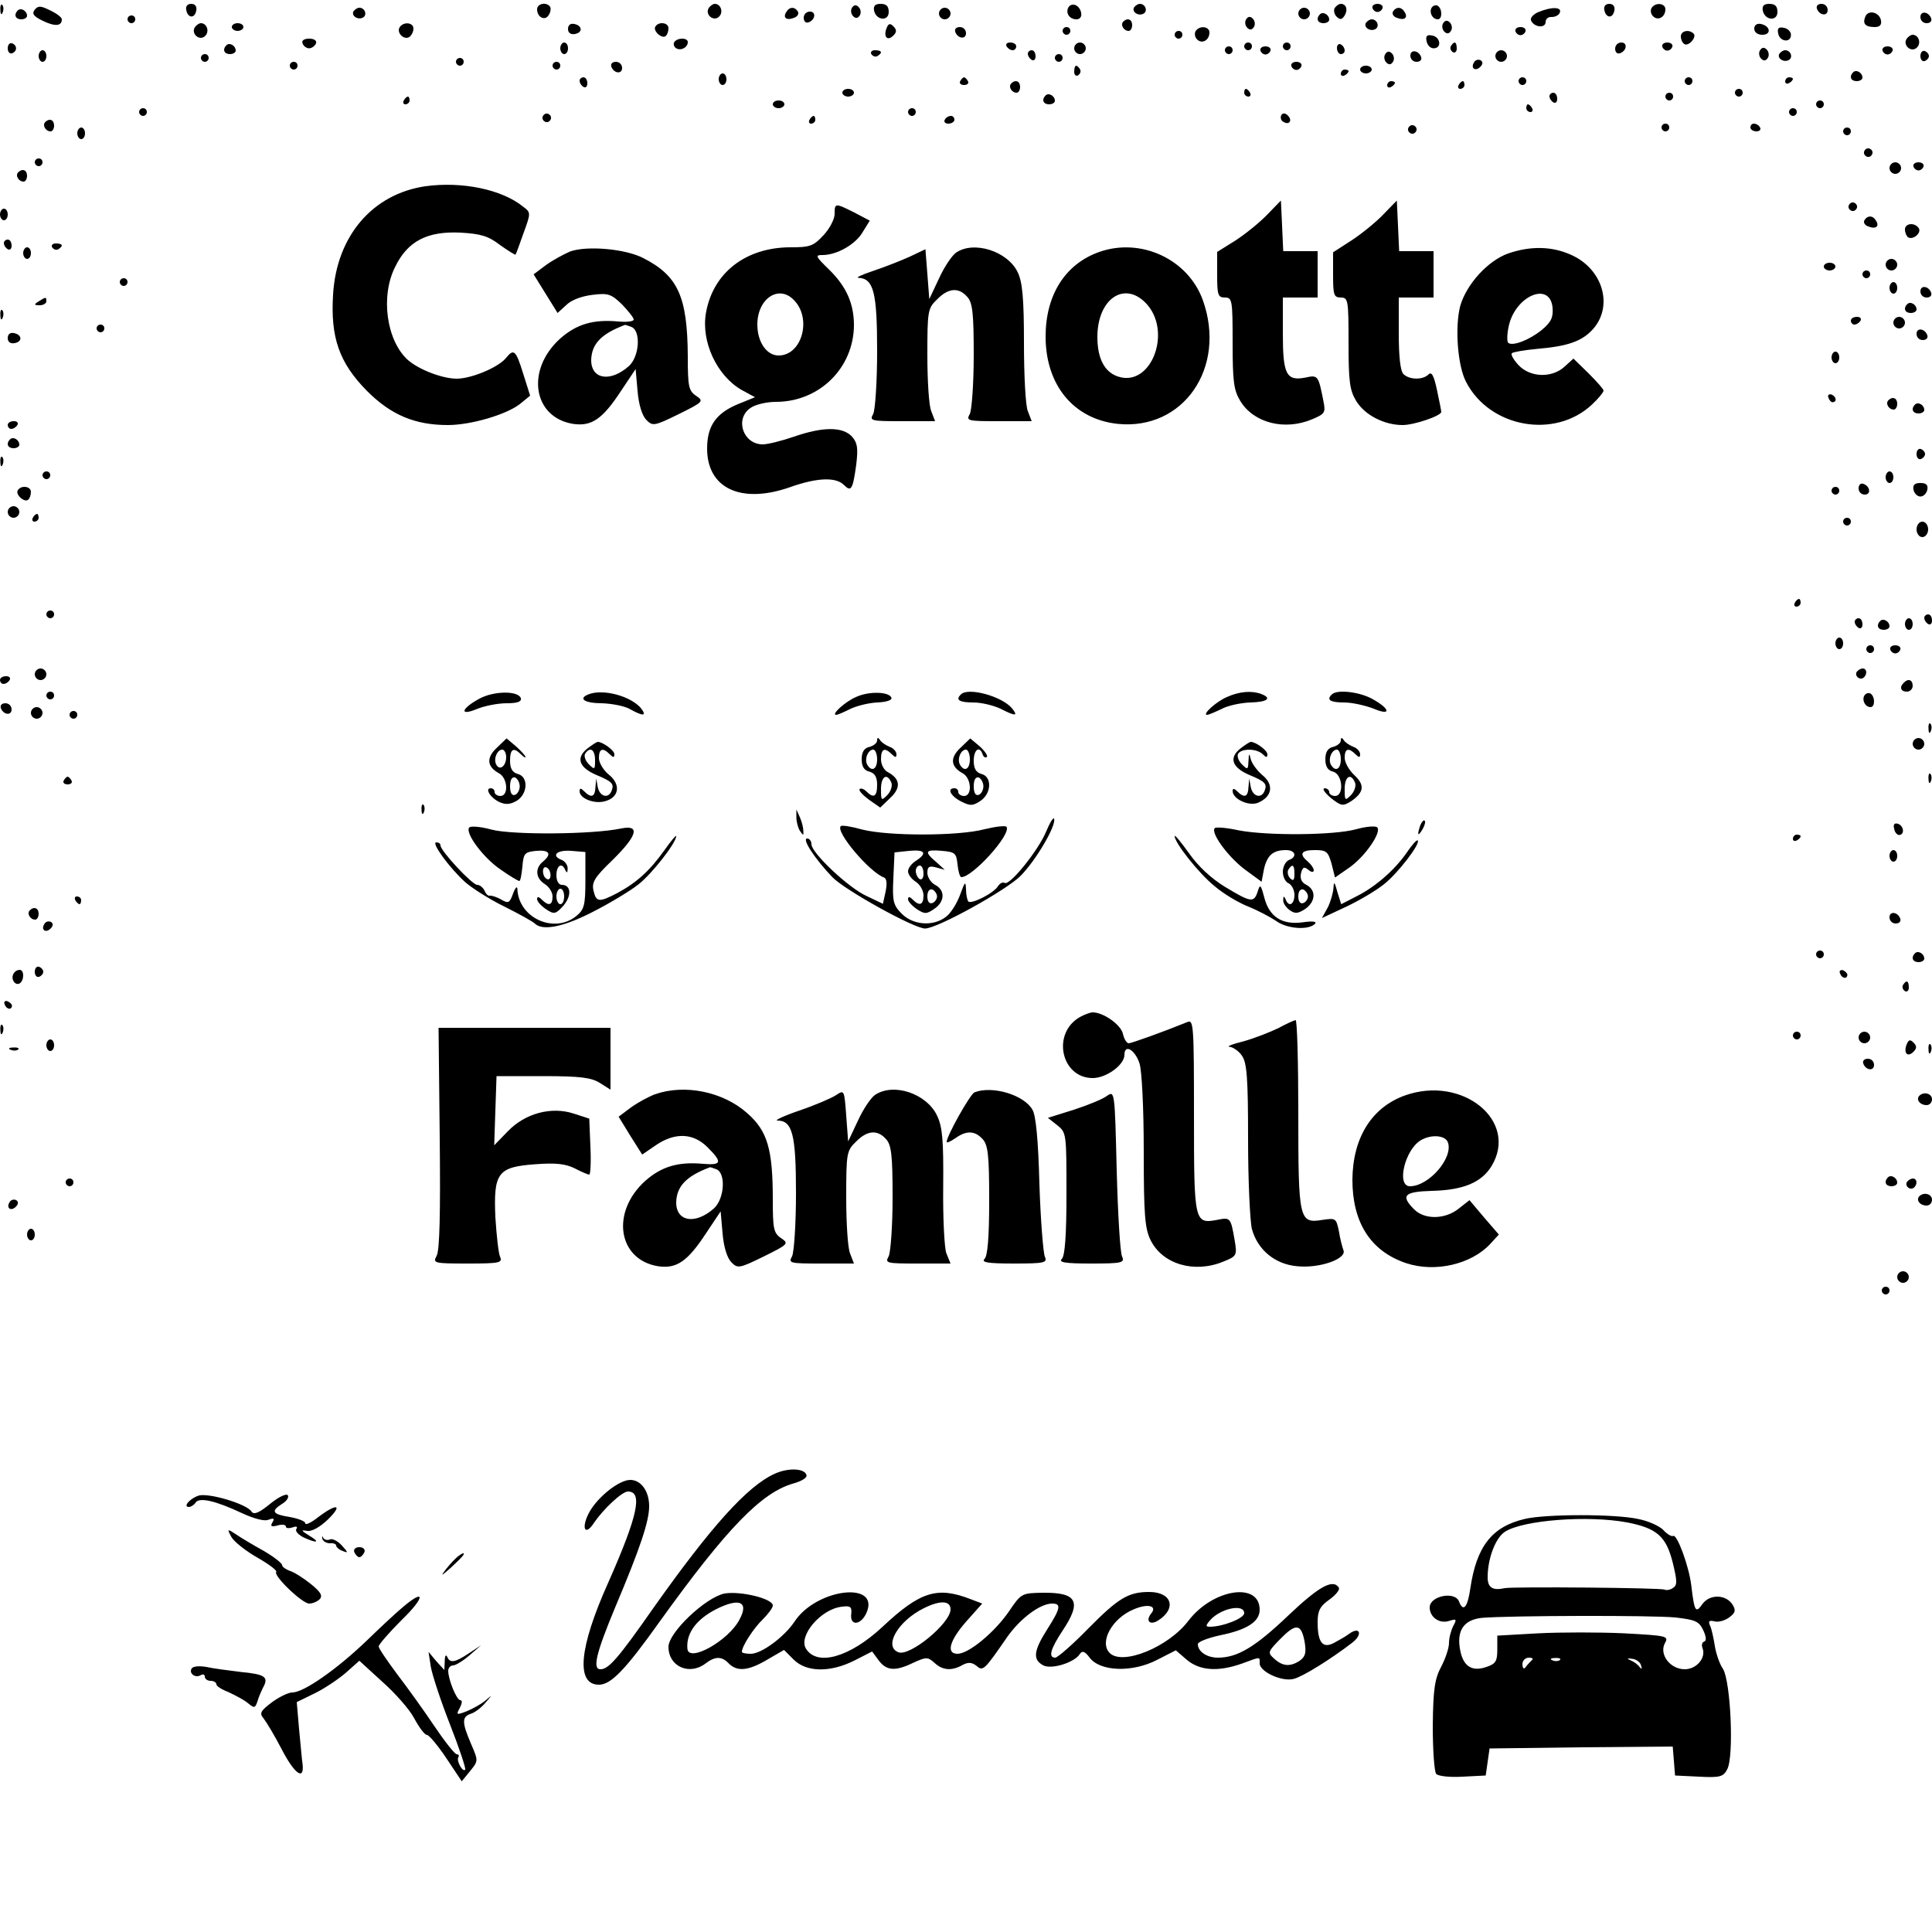
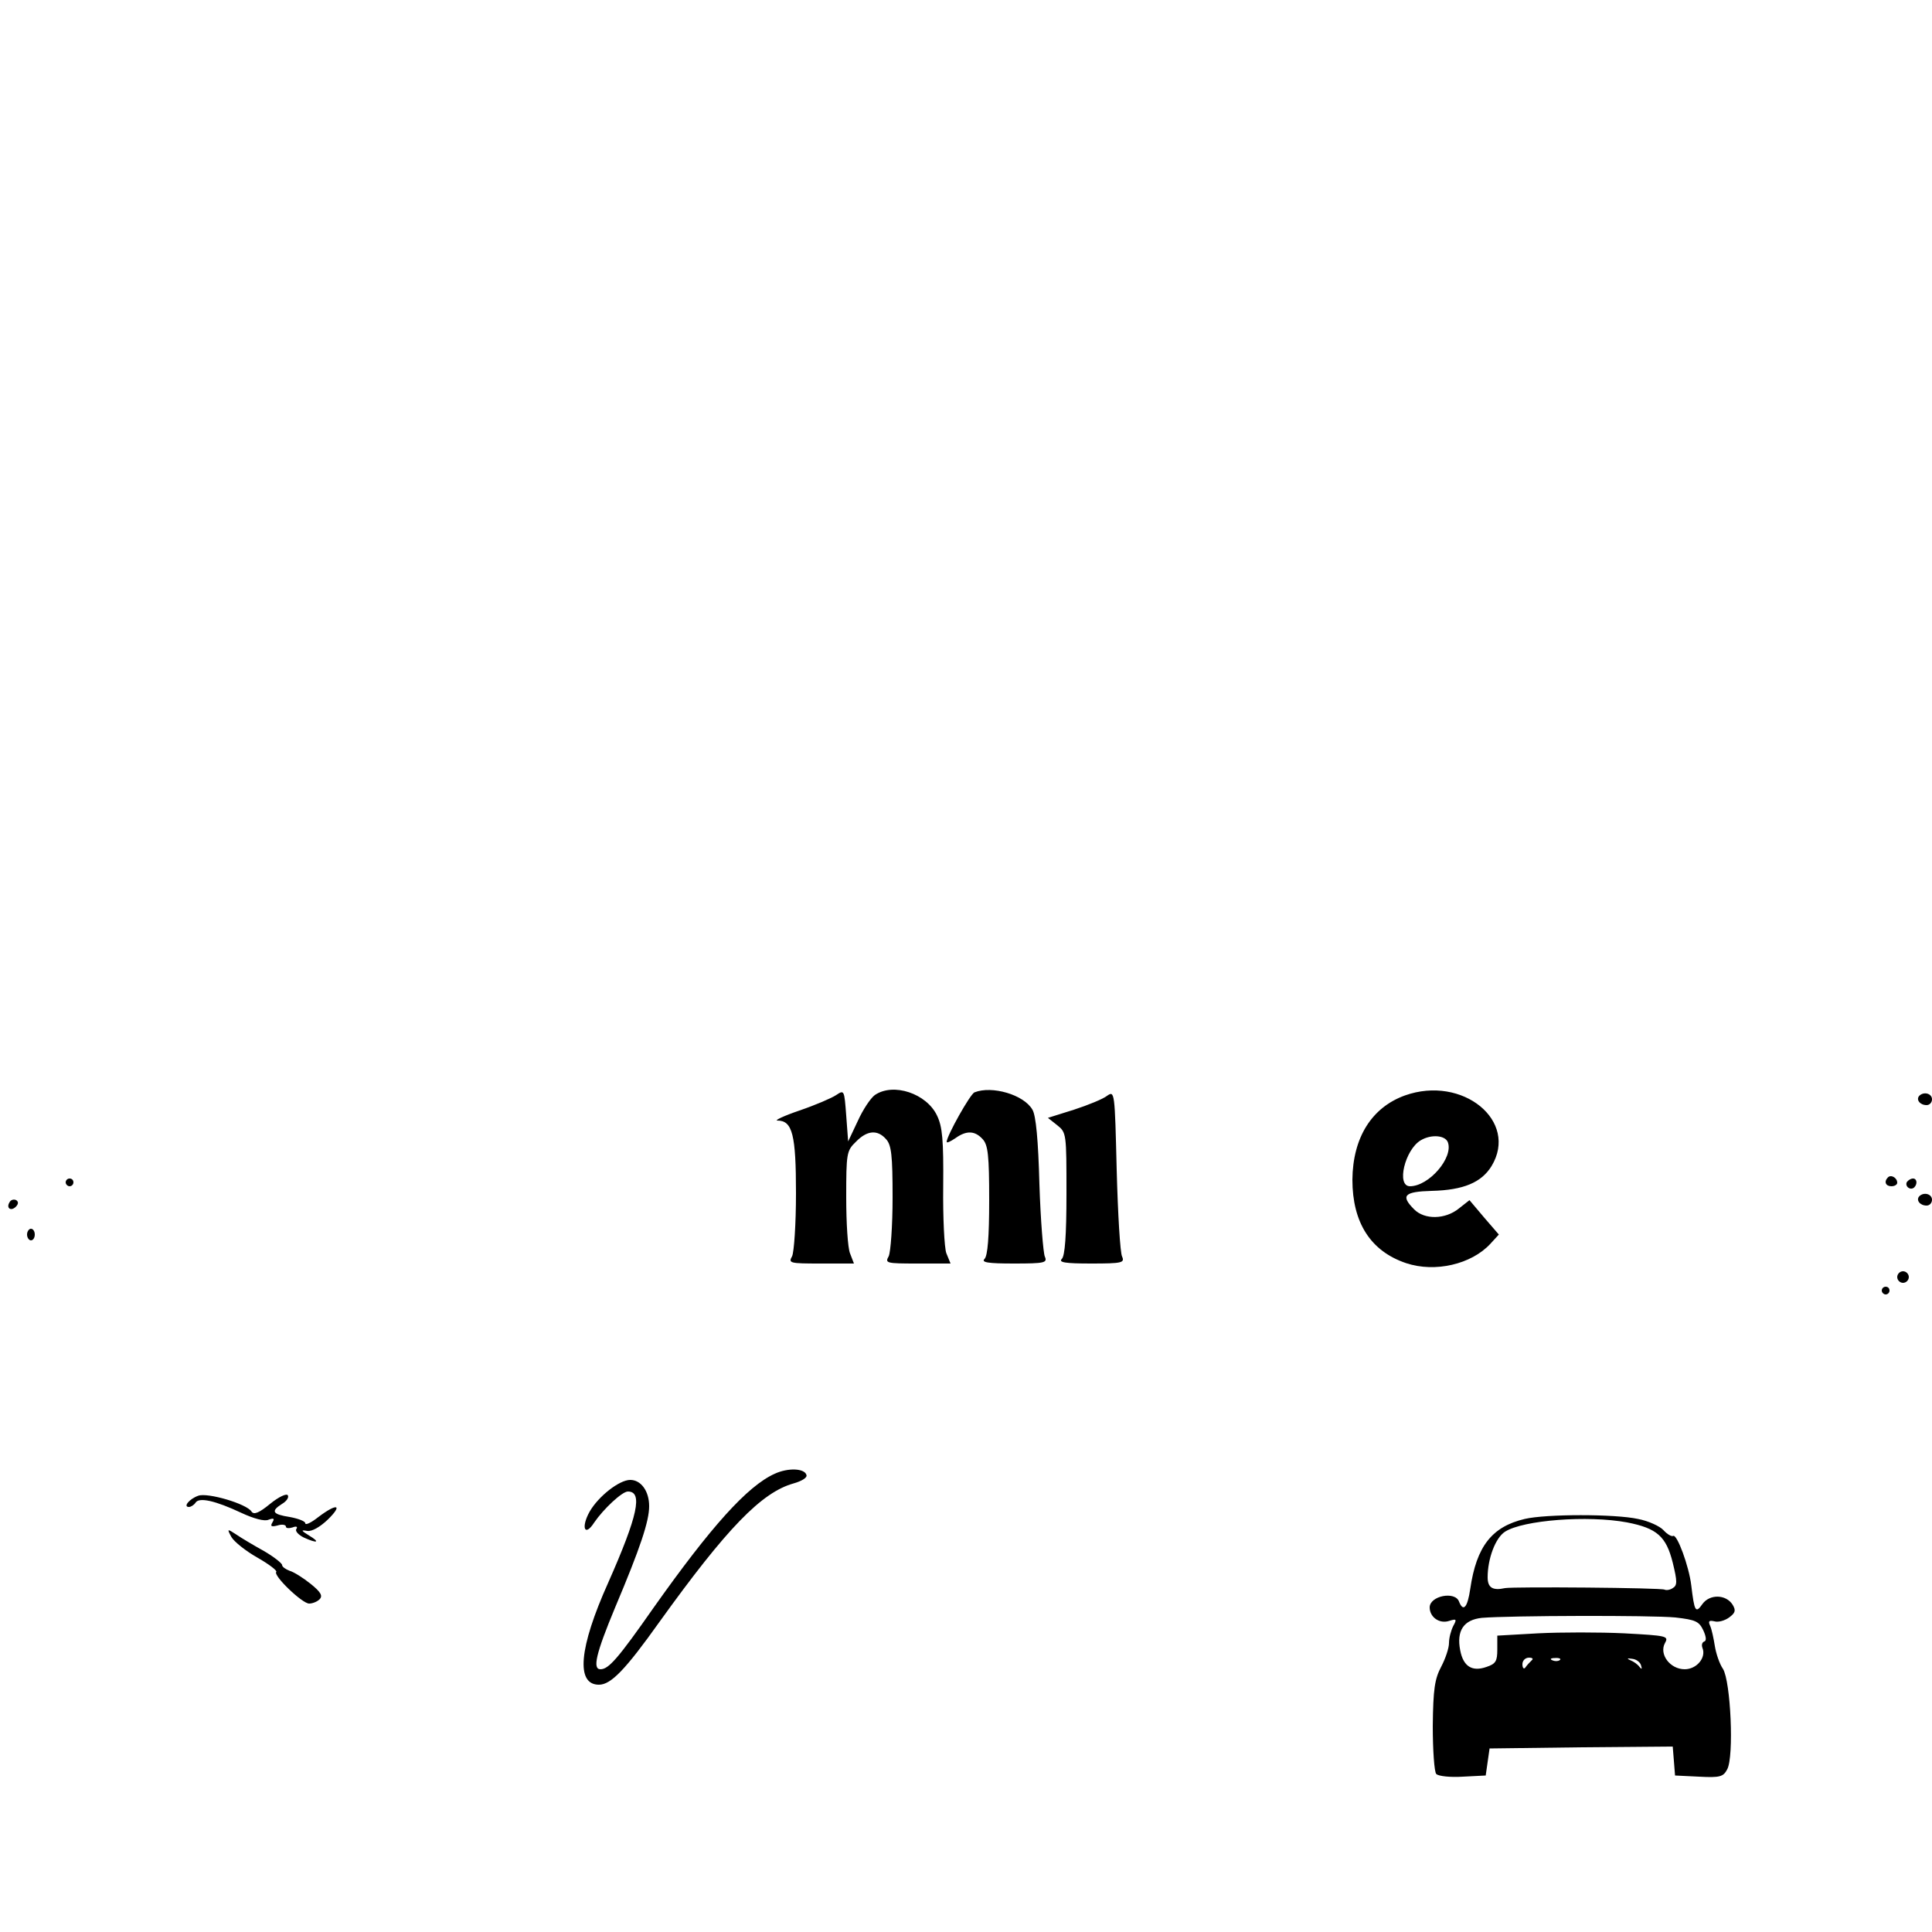
<svg xmlns="http://www.w3.org/2000/svg" width="666.667" height="666.667" version="1.0" viewBox="0 0 500 500">
-   <path d="M.1 2.6c0 1.1.3 1.4.6.6.3-.7.2-1.6-.1-1.9C.3.9 0 1.5.1 2.6M9 2.5c-.8 1-.4 1.7 2.1 2.9C14.2 6.9 16 6.8 16 5c0-.5-1.3-1.5-3-2.3-2.4-1.2-3.1-1.3-4-.2m39.2.1c.4 2.1 2.2 2.3 2.6.1.2-1-.3-1.7-1.3-1.7s-1.5.6-1.3 1.6m90.8-.2c0 2.1 2.1 3.1 3 1.5.5-.7.6-1.7.4-2.1-.9-1.4-3.4-.9-3.4.6m44.4-.3c-1 1.7 1.3 3.6 2.7 2.2 1.2-1.2.4-3.3-1.1-3.3-.5 0-1.2.5-1.6 1.1m37.1-.1c-.4.6-.3 1.6.3 2.2s1.2.6 1.7-.2c.4-.6.3-1.6-.3-2.2s-1.2-.6-1.7.2m5.7.7c.5 2.6 3.8 2.9 3.8.4 0-1.5-.6-2.1-2.1-2.1-1.4 0-1.9.5-1.7 1.7m50.3-.8c-.8 1.5.3 3.1 2.1 3.1.9 0 1.4-.7 1.2-1.7-.4-2-2.4-2.8-3.3-1.4m17 0c-.7 1.2 1.2 2.4 2.5 1.6 1.1-.7.4-2.5-1-2.5-.5 0-1.1.4-1.5.9m51.9.2c-.3.6-.1 1.6.5 2.2.9.9 1.4.8 2.1-.3.9-1.5.4-3-1-3-.5 0-1.2.5-1.6 1.1m9.8 0c.2.6.8 1 1.3 1s1.1-.4 1.3-1-.4-1.1-1.3-1.1-1.5.5-1.3 1.1m15.3-.1c-.7 1.2.2 3 1.6 3 1.2 0 1.2-2.7 0-3.5-.5-.3-1.2-.1-1.6.5m44.7.6c.4 2.1 2.2 2.3 2.6.1.2-1-.3-1.7-1.3-1.7s-1.5.6-1.3 1.6m12.2-.5c-.3.6-.2 1.5.4 2.1 1.3 1.3 3.2.2 3.2-1.8 0-1.6-2.6-1.9-3.6-.3m28.8.6c.5 2.6 3.8 2.9 3.8.4 0-1.5-.6-2.1-2.1-2.1-1.4 0-1.9.5-1.7 1.7m14-.5c.6 1.8 2.8 2.1 2.8.4 0-.9-.7-1.6-1.6-1.6s-1.4.5-1.2 1.2M4.6 2.7C3.5 3.8 4 5 5.5 5 6.3 5 7 4.6 7 4.1c0-1.3-1.6-2.2-2.4-1.4m86.9.2c-.7 1.2 1.2 2.4 2.5 1.6 1.1-.7.4-2.5-1-2.5-.5 0-1.1.4-1.5.9m112 .2c-1 1.5.1 2.3 2 1.5.9-.3 1.3-1 1-1.6-.8-1.3-2.2-1.3-3 .1m39.5.4c0 .8.7 1.5 1.5 1.5s1.5-.7 1.5-1.5-.7-1.5-1.5-1.5-1.5.7-1.5 1.5m93 0c0 .8.7 1.5 1.5 1.5s1.5-.7 1.5-1.5-.7-1.5-1.5-1.5-1.5.7-1.5 1.5m24.5-.5c-.3.6.1 1.3 1 1.6 1.9.8 3 0 2-1.5-.8-1.4-2.2-1.4-3-.1m37.7.1c-1.3.5-2.2 1.5-2 2.1.7 1.9 3.8 2.2 3.8.5 0-.8.7-1.4 1.6-1.3.9 0 1.9-.5 2.1-1.2.5-1.4-2.1-1.5-5.5-.1M208 4.6c0 .9.5 1.4 1.2 1.2 1.8-.6 2.1-2.8.4-2.8-.9 0-1.6.7-1.6 1.6m133.6-.9c-1.1 1.1-.6 2.3.9 2.3.8 0 1.5-.4 1.5-.9 0-1.3-1.6-2.2-2.4-1.4m141.1.7c-.7 1.8.1 2.6 2.5 2.6 1.3 0 1.8-.6 1.6-1.7-.4-2.2-3.4-2.9-4.1-.9m14.3 0c0 .9.7 1.6 1.6 1.6s1.4-.5 1.2-1.2c-.6-1.8-2.8-2.1-2.8-.4M33 5c0 .5.5 1 1 1 .6 0 1-.5 1-1 0-.6-.4-1-1-1-.5 0-1 .4-1 1m289.5 0c-.4.6-.3 1.6.3 2.2s1.2.6 1.7-.2c.4-.6.3-1.6-.3-2.2s-1.2-.6-1.7.2m-31.8.6c-.8.8.1 2.4 1.4 2.4.5 0 .9-.7.9-1.5 0-1.5-1.2-2-2.3-.9m62.8.3c-.7 1.2 1.2 2.4 2.5 1.6 1.1-.7.4-2.5-1-2.5-.5 0-1.1.4-1.5.9m20 .1c-.4.6-.3 1.6.3 2.2s1.2.6 1.7-.2c.4-.6.3-1.6-.3-2.2s-1.2-.6-1.7.2M50.4 7.1c-1 1.7 1.3 3.6 2.7 2.2C54.3 8.1 53.5 6 52 6c-.5 0-1.2.5-1.6 1.1M60 7c0 .5.7 1 1.5 1S63 7.5 63 7c0-.6-.7-1-1.5-1S60 6.4 60 7m43.4.1c-.8 1.4 1.1 3.3 2.5 2.5.6-.4 1.1-1.4 1.1-2.2 0-1.6-2.6-1.9-3.6-.3m43.6.4c0 1 .7 1.5 1.8 1.3 2.1-.4 1.9-2.2-.2-2.6-1-.2-1.6.3-1.6 1.3m22.6-.6c-.7 1.1 1.8 3.3 2.7 2.4.4-.3.7-1.2.7-2 0-1.5-2.6-1.8-3.4-.4m59.8.5c-.8 2.2.3 3.3 1.8 1.8.9-.9.9-1.5 0-2.4s-1.3-.7-1.8.6m224.6 0c0 1 .9 1.6 2.1 1.6 2.4 0 2.1-2.3-.4-2.8-1-.2-1.7.3-1.7 1.2m-206.8.8c.6 1.8 2.8 2.1 2.8.4 0-.9-.7-1.6-1.6-1.6s-1.4.5-1.2 1.2M275 8c0 .5.5 1 1 1 .6 0 1-.5 1-1 0-.6-.4-1-1-1-.5 0-1 .4-1 1m34.4.1c-.3.6-.2 1.5.4 2.1 1.3 1.3 3.2.2 3.2-1.8 0-1.6-2.6-1.9-3.6-.3m82.8 0c.2.6.8 1 1.3 1s1.1-.4 1.3-1-.4-1.1-1.3-1.1-1.5.5-1.3 1.1m68 .6c.4 2.1 3.3 2.5 3.3.3 0-.8-.8-1.6-1.8-1.8-1.4-.3-1.8.1-1.5 1.5M304 9c0 .5.5 1 1 1 .6 0 1-.5 1-1 0-.6-.4-1-1-1-.5 0-1 .4-1 1m131 .4c0 .8.4 1.7.9 2 1.1.7 3.3-1.8 2.4-2.7-1.2-1.2-3.3-.7-3.3.7m-65.8 1.3c.2 1 1 1.8 1.8 1.8 2.2 0 1.8-2.9-.3-3.3-1.4-.3-1.8.1-1.5 1.5m124.2-.6c-1 1.7 1.3 3.6 2.7 2.2 1.2-1.2.4-3.3-1.1-3.3-.5 0-1.2.5-1.6 1.1M78.3 11.2c.2.7 1 1.3 1.7 1.3s1.5-.6 1.8-1.3c.2-.7-.5-1.2-1.8-1.2s-2 .5-1.7 1.2m96.2-.3c-.3.5-.1 1.2.5 1.6 1.2.7 3-.2 3-1.6 0-1.2-2.7-1.2-3.5 0M2 12.5c0 .9.5 1.5 1.1 1.3 1.4-.5 1.4-2.1 0-2.6-.6-.2-1.1.4-1.1 1.3m56.6-.8c-1.1 1.1-.6 2.3.9 2.3.8 0 1.5-.4 1.5-.9 0-1.3-1.6-2.2-2.4-1.4m86.4.8c0 .8.5 1.5 1 1.5.6 0 1-.7 1-1.5s-.4-1.5-1-1.5c-.5 0-1 .7-1 1.5m115.5-.5c.3.5 1 1 1.6 1 .5 0 .9-.5.9-1 0-.6-.7-1-1.6-1-.8 0-1.2.4-.9 1m17.5.5c0 .8.7 1.5 1.5 1.5s1.5-.7 1.5-1.5-.7-1.5-1.5-1.5-1.5.7-1.5 1.5m44-.5c0 .5.5 1 1 1 .6 0 1-.5 1-1 0-.6-.4-1-1-1-.5 0-1 .4-1 1m10 0c0 .5.5 1 1 1 .6 0 1-.5 1-1 0-.6-.4-1-1-1-.5 0-1 .4-1 1m14 .4c0 .9.5 1.6 1 1.6.6 0 1-.4 1-.9 0-.6-.4-1.3-1-1.6-.5-.3-1 .1-1 .9m29.5-.5c-.3.5-.1 1.2.5 1.6.5.3 1-.1 1-.9 0-1.8-.6-2.1-1.5-.7m42.5.7c0 .9.5 1.4 1.2 1.2 1.8-.6 2.1-2.8.4-2.8-.9 0-1.6.7-1.6 1.6m12.2-.5c.2.6.8 1 1.3 1s1.1-.4 1.3-1-.4-1.1-1.3-1.1-1.5.5-1.3 1.1M317 13c0 .5.5 1 1 1 .6 0 1-.5 1-1 0-.6-.4-1-1-1-.5 0-1 .4-1 1m9.2.1c.2.6.8 1 1.3 1s1.1-.4 1.3-1-.4-1.1-1.3-1.1-1.5.5-1.3 1.1m129.3-.1c-.4.6-.3 1.6.3 2.2s1.2.6 1.7-.2c.4-.6.3-1.6-.3-2.2s-1.2-.6-1.7.2m31.7.1c.2.6.8 1 1.3 1s1.1-.4 1.3-1-.4-1.1-1.3-1.1-1.5.5-1.3 1.1M10 14.5c0 .8.5 1.5 1 1.5.6 0 1-.7 1-1.5s-.4-1.5-1-1.5c-.5 0-1 .7-1 1.5m215.5-.5c.4.6 1.1.8 1.6.5 1.4-.9 1.1-1.5-.7-1.5-.8 0-1.2.5-.9 1m40.5-.1c0 .6.5 1.3 1 1.6.6.3 1-.1 1-.9 0-.9-.4-1.6-1-1.6-.5 0-1 .4-1 .9m92.5.1c-.4.6-.3 1.6.3 2.2s1.2.6 1.7-.2c.4-.6.3-1.6-.3-2.2s-1.2-.6-1.7.2m6.5.4c0 .9.7 1.6 1.6 1.6s1.4-.5 1.2-1.2c-.6-1.8-2.8-2.1-2.8-.4m22 .1c0 .8.7 1.5 1.5 1.5s1.5-.7 1.5-1.5-.7-1.5-1.5-1.5-1.5.7-1.5 1.5m73.5-.6c-.7 1.2 1.2 2.4 2.5 1.6 1.1-.7.4-2.5-1-2.5-.5 0-1.1.4-1.5.9m36.5.6c0 .9.5 1.5 1.1 1.3s1.1-.8 1.1-1.3-.5-1.1-1.1-1.3-1.1.4-1.1 1.3M52 15c0 .5.5 1 1 1 .6 0 1-.5 1-1 0-.6-.4-1-1-1-.5 0-1 .4-1 1m221 0c0 .5.5 1 1 1 .6 0 1-.5 1-1 0-.6-.4-1-1-1-.5 0-1 .4-1 1m-155 1c0 .5.5 1 1 1 .6 0 1-.5 1-1 0-.6-.4-1-1-1-.5 0-1 .4-1 1m263.5.1c-1 1.5.3 2.5 1.6 1.2.7-.7.7-1.3.1-1.7-.6-.3-1.4-.1-1.7.5M75 17c0 .5.5 1 1 1 .6 0 1-.5 1-1 0-.6-.4-1-1-1-.5 0-1 .4-1 1m68 0c0 .5.5 1 1 1 .6 0 1-.5 1-1 0-.6-.4-1-1-1-.5 0-1 .4-1 1m15.2.2c.6 1.8 2.8 2.1 2.8.4 0-.9-.7-1.6-1.6-1.6s-1.4.5-1.2 1.2m176-.1c.2.6.8 1 1.3 1s1.1-.4 1.3-1-.4-1.1-1.3-1.1-1.5.5-1.3 1.1M278 18.6c0 .8.5 1.2 1 .9.6-.4.8-1.1.5-1.6-.9-1.4-1.5-1.1-1.5.7m74-.6c0 .5.7 1 1.5 1s1.5-.5 1.5-1c0-.6-.7-1-1.5-1s-1.5.4-1.5 1m-5 1.1c0 .5.5.7 1 .4.6-.3 1-.8 1-1.1 0-.2-.4-.4-1-.4-.5 0-1 .5-1 1.1m132.6-.4c-1.1 1.1-.6 2.3.9 2.3.8 0 1.5-.4 1.5-.9 0-1.3-1.6-2.2-2.4-1.4M186 20.5c0 .8.5 1.5 1 1.5.6 0 1-.7 1-1.5s-.4-1.5-1-1.5c-.5 0-1 .7-1 1.5m-36 .4c0 .6.5 1.3 1 1.6.6.3 1-.1 1-.9 0-.9-.4-1.6-1-1.6-.5 0-1 .4-1 .9m98.5.1c-.3.5.1 1 1 1s1.3-.5 1-1c-.3-.6-.8-1-1-1s-.7.4-1 1M393 21c0 .5.5 1 1 1 .6 0 1-.5 1-1 0-.6-.4-1-1-1-.5 0-1 .4-1 1m43 0c0 .5.5 1 1 1 .6 0 1-.5 1-1 0-.6-.4-1-1-1-.5 0-1 .4-1 1m26 .1c0 .5.5.7 1 .4.6-.3 1-.8 1-1.1 0-.2-.4-.4-1-.4-.5 0-1 .5-1 1.1m-200.3.5c-.8.8.1 2.4 1.4 2.4.5 0 .9-.7.9-1.5 0-1.5-1.2-2-2.3-.9m97.3.5c0 .5.5.7 1 .4.6-.3 1-.8 1-1.1 0-.2-.4-.4-1-.4-.5 0-1 .5-1 1.1m18.5-.1c-.3.5-.1 1 .4 1 .6 0 1.1-.5 1.1-1 0-.6-.2-1-.4-1-.3 0-.8.4-1.1 1M218 24c0 .5.7 1 1.5 1s1.5-.5 1.5-1c0-.6-.7-1-1.5-1s-1.5.4-1.5 1m104 0c0 .5.5 1 1.1 1 .5 0 .7-.5.4-1-.3-.6-.8-1-1.1-1-.2 0-.4.4-.4 1m127 0c0 .5.5 1 1 1 .6 0 1-.5 1-1 0-.6-.4-1-1-1-.5 0-1 .4-1 1m-178.4.7c-1.1 1.1-.6 2.3.9 2.3.8 0 1.5-.4 1.5-.9 0-1.3-1.6-2.2-2.4-1.4m130.4.2c0 .6.5 1.3 1 1.6.6.3 1-.1 1-.9 0-.9-.4-1.6-1-1.6-.5 0-1 .4-1 .9m30 .1c0 .5.5 1 1 1 .6 0 1-.5 1-1 0-.6-.4-1-1-1-.5 0-1 .4-1 1m-326.5 1c-.3.5-.1 1 .4 1 .6 0 1.1-.5 1.1-1 0-.6-.2-1-.4-1-.3 0-.8.4-1.1 1m95.5 1c0 .5.7 1 1.5 1s1.5-.5 1.5-1c0-.6-.7-1-1.5-1s-1.5.4-1.5 1m270 0c0 .5.5 1 1 1 .6 0 1-.5 1-1 0-.6-.4-1-1-1-.5 0-1 .4-1 1m-75 1c0 .5.5 1 1.1 1 .5 0 .7-.5.4-1-.3-.6-.8-1-1.1-1-.2 0-.4.4-.4 1M36 29c0 .5.5 1 1 1 .6 0 1-.5 1-1 0-.6-.4-1-1-1-.5 0-1 .4-1 1m199 0c0 .5.5 1 1 1 .6 0 1-.5 1-1 0-.6-.4-1-1-1-.5 0-1 .4-1 1m228 0c0 .5.5 1 1 1 .6 0 1-.5 1-1 0-.6-.4-1-1-1-.5 0-1 .4-1 1m-322.4.9c-.4.5-.2 1.2.3 1.5.5.4 1.2.2 1.5-.3.4-.5.2-1.2-.3-1.5-.5-.4-1.2-.2-1.5.3m191-.1c-.3.6-.1 1.4.5 1.7 1.5 1 2.5-.3 1.2-1.6-.7-.7-1.3-.7-1.7-.1M209.5 31c-.3.5-.1 1 .4 1 .6 0 1.1-.5 1.1-1 0-.6-.2-1-.4-1-.3 0-.8.4-1.1 1m35 0c-.3.5.1 1 .9 1 .9 0 1.6-.5 1.6-1 0-.6-.4-1-.9-1-.6 0-1.3.4-1.6 1m-232.8.6c-.8.8.1 2.4 1.4 2.4.5 0 .9-.7.9-1.5 0-1.5-1.2-2-2.3-.9m352.9 1.3c-.4.5-.2 1.2.3 1.5.5.4 1.2.2 1.5-.3.4-.5.2-1.2-.3-1.5-.5-.4-1.2-.2-1.5.3m65.4.1c0 .5.5 1 1 1 .6 0 1-.5 1-1 0-.6-.4-1-1-1-.5 0-1 .4-1 1m23 0c0 .5.7 1 1.6 1 .8 0 1.2-.5.9-1-.3-.6-1-1-1.6-1-.5 0-.9.4-.9 1M20 34.5c0 .8.5 1.5 1 1.5.6 0 1-.7 1-1.5s-.4-1.5-1-1.5c-.5 0-1 .7-1 1.5m457-.5c0 .5.5 1 1 1 .6 0 1-.5 1-1 0-.6-.4-1-1-1-.5 0-1 .4-1 1m5.6 4.9c-.4.5-.2 1.2.3 1.5.5.4 1.2.2 1.5-.3.4-.5.2-1.2-.3-1.5-.5-.4-1.2-.2-1.5.3M9 42c0 .5.5 1 1 1 .6 0 1-.5 1-1 0-.6-.4-1-1-1-.5 0-1 .4-1 1m480 1.5c0 .8.7 1.5 1.5 1.5s1.5-.7 1.5-1.5-.7-1.5-1.5-1.5-1.5.7-1.5 1.5m6.2-.4c.2.6.8 1 1.3 1s1.1-.4 1.3-1-.4-1.1-1.3-1.1-1.5.5-1.3 1.1M4.7 44.6c-.8.8.1 2.4 1.4 2.4.5 0 .9-.7.9-1.5 0-1.5-1.2-2-2.3-.9m105.4 3.6c-13.7 2-23 12.9-23.9 28-.7 11.2 1.6 17.7 8.8 25 6.2 6.2 12.4 8.8 20.9 8.8 6 0 15.1-2.7 18.6-5.4l2.7-2.2-1.8-5.7c-1.9-6.1-2.4-6.6-4.5-4-2 2.4-8.9 5.3-12.7 5.3-3.7 0-9.7-2.3-12.6-4.8-5.6-5-7.2-16.6-3.3-24.2 3.2-6.6 8.3-9.2 16.8-8.8 5.4.3 7.3.9 10.3 3.2 2.1 1.5 3.9 2.6 4 2.5.2-.2 1.1-2.8 2.1-5.6 1.9-5.2 1.9-5.3-.1-6.8-5.5-4.5-15.9-6.6-25.3-5.3M328 55.5c-1.9 2-5.6 5-8.2 6.7l-4.8 3v5.9c0 5.2.2 5.9 2 5.9 1.9 0 2 .7 2 11.7 0 10.1.3 12.3 2 15.1 3.5 5.7 11.5 7.7 18.6 4.7 3.3-1.4 3.5-1.7 2.9-4.7-1.3-6.6-1.4-6.8-4.6-6.1-5 1-5.9-.8-5.9-11.3V77h9V65h-8.9l-.3-6.6-.3-6.5zm30 0c-1.9 2-5.6 5-8.2 6.7l-4.8 3.1v5.9c0 5.1.2 5.8 2 5.8 1.9 0 2 .7 2 11.7 0 10.1.3 12.3 2 15.1 2.2 3.6 7.2 6.2 12 6.2 3 0 10-2.4 10-3.4 0-.3-.5-2.8-1.1-5.6-.8-3.8-1.4-4.9-2.2-4.1-1.5 1.5-5 1.4-6.5-.1-.8-.8-1.2-4.6-1.2-10.5V77h9V65h-8.9l-.3-6.6-.3-6.5zm120.6-2.6c-.4.5-.2 1.2.3 1.5.5.4 1.2.2 1.5-.3.4-.5.2-1.2-.3-1.5-.5-.4-1.2-.2-1.5.3M216 55.4c0 1.3-1.3 3.8-2.9 5.5-2.6 2.8-3.5 3.1-8.5 3.1-11.6 0-20.1 6.6-21.9 17-1.3 7.4 2.8 16.2 9.2 19.9l3.5 1.9-4.2 1.7c-5.9 2.4-8.2 5.7-8.2 11.6 0 10.3 8.8 14.4 21.4 10 7-2.5 11.9-2.7 14-.6 1.9 1.9 2.3 1.2 3.2-5.3.5-4.3.3-5.6-1.1-7.2-2.4-2.6-7.5-2.6-15 0-3.2 1.1-6.8 2-8.1 2-5.1 0-7.3-6.6-3.2-9.4 1.2-.9 4.2-1.6 6.6-1.6 11.2 0 20.1-8.7 20.2-19.8 0-5.7-2-10.1-6.5-14.5-3.5-3.4-3.6-3.7-1.6-3.7 3.7 0 8.6-2.8 10.4-6l1.8-2.9-4-2.1c-5-2.5-5.1-2.5-5.1.4m-10.6 22.2c4.8 4.7 2.2 14.4-3.9 14.4-3.1 0-5.5-3.5-5.5-8 0-6.7 5.5-10.4 9.4-6.4M0 55.5c0 .8.5 1.5 1 1.5.6 0 1-.7 1-1.5S1.6 54 1 54c-.5 0-1 .7-1 1.5M482.5 57c-.3.6.1 1.3 1 1.6 1.9.8 3 0 2-1.5-.8-1.4-2.2-1.4-3-.1m10.5 2.4c0 .8.4 1.7.8 2 1.3.8 3.5-1.1 2.8-2.3-1-1.6-3.6-1.4-3.6.3M1 62.9c0 .6.5 1.3 1 1.6.6.3 1-.1 1-.9 0-.9-.4-1.6-1-1.6-.5 0-1 .4-1 .9M13.5 64c.4.6 1.1.8 1.6.5 1.4-.9 1.1-1.5-.7-1.5-.8 0-1.2.5-.9 1M6 65.5c0 .8.5 1.5 1 1.5.6 0 1-.7 1-1.5S7.6 64 7 64c-.5 0-1 .7-1 1.5" />
-   <path d="M147.5 65.1c-1.6.7-4.4 2.2-6.2 3.5l-3.2 2.4 3.1 5 3.1 5 2.3-2.1c1.3-1.3 4.1-2.3 6.8-2.6 4-.5 4.8-.2 7.6 2.5 1.6 1.7 3 3.4 3 3.9s-1.8.7-4 .5c-6.5-.6-10.8.7-15 4.4-9 8.1-7.1 20.4 3.3 22.1 4.8.7 7.6-1.2 12.4-8.5l3.8-5.7.5 5.7c.3 3.6 1.2 6.4 2.3 7.5 1.6 1.6 2 1.6 8.3-1.5 6.5-3.2 6.6-3.4 4.5-4.8-1.9-1.3-2.1-2.5-2.1-10.2-.1-15.4-2.5-20.8-11.5-25.4-4.6-2.4-14.6-3.3-19-1.7m15.9 19.5c2.5 1 2.1 7.6-.6 10.1-4.8 4.3-9.8 3.5-9.8-1.5.1-4.2 2.6-6.8 8.7-9.1.1-.1.8.2 1.7.5m72.1-18.2c-2.2 1-6.5 2.7-9.5 3.7s-4.7 1.8-3.8 1.8c3.9.2 4.8 3.8 4.8 18.9 0 8-.5 15.2-1 16.3-1 1.8-.7 1.9 7.4 1.9h8.6l-1-2.6c-.6-1.4-1-7.9-1-14.5 0-11.4.1-12.1 2.5-14.4 2.9-3 5.6-3.2 7.8-.7 1.4 1.5 1.7 4.2 1.7 15.1 0 7.3-.5 14.1-1 15.2-1 1.8-.7 1.9 7.4 1.9h8.6l-1-2.6c-.6-1.4-1-9.3-1-17.6 0-11.6-.4-15.8-1.6-18.3-2.6-5.5-11.4-8.3-16-5.1-1.1.8-3.1 3.8-4.4 6.7l-2.5 5.3-.5-6.5-.5-6.4zm49-1.2c-8.8 3.1-13.9 11.1-13.9 21.9 0 12.6 7.3 21.4 18.7 22.6 17 1.7 28.2-14.6 22-32-3.8-10.6-16-16.3-26.8-12.5m11.9 13.1c7.2 7.2 1.6 22.2-7.2 19.1-3.4-1.2-5.2-4.7-5.2-10.2 0-9.7 6.8-14.5 12.4-8.9m93.9-12.7c-5.3 1.9-10.8 8-12.4 13.6-1.4 5.4-.7 15.4 1.5 19.6 6.1 11.9 23 14.9 32.6 5.9 1.7-1.6 3-3.2 3-3.6s-1.8-2.4-3.9-4.5l-3.9-3.8-2.3 2.1c-3.3 3-8.9 2.8-11.9-.4-1.3-1.4-2.1-2.8-1.7-3.1.3-.3 3.2-.8 6.4-1.1 8.2-.7 11.9-2 14.8-5.4 5-6 2.2-15.3-5.8-18.9-5-2.3-10.6-2.4-16.4-.4m11.5 14c.2 2.5-.3 3.7-2.8 5.8-3.2 2.6-7.6 4.3-8.7 3.3-.3-.3-.3-2.1.1-4 1.5-8 10.7-12.1 11.4-5.1M488 68.5c0 .8.7 1.5 1.5 1.5s1.5-.7 1.5-1.5-.7-1.5-1.5-1.5-1.5.7-1.5 1.5m-16 .5c0 .5.7 1 1.5 1s1.5-.5 1.5-1c0-.6-.7-1-1.5-1s-1.5.4-1.5 1m10 2c0 .5.5 1 1 1 .6 0 1-.5 1-1 0-.6-.4-1-1-1-.5 0-1 .4-1 1M31 73c0 .5.5 1 1 1 .6 0 1-.5 1-1 0-.6-.4-1-1-1-.5 0-1 .4-1 1m458 1.5c0 .8.5 1.5 1 1.5.6 0 1-.7 1-1.5s-.4-1.5-1-1.5c-.5 0-1 .7-1 1.5m8 .9c0 .9.7 1.6 1.6 1.6s1.4-.5 1.2-1.2c-.6-1.8-2.8-2.1-2.8-.4M10 78c-1.3.8-1.2 1 .3 1 .9 0 1.7-.5 1.7-1 0-1.2-.1-1.2-2 0m483.6.7c-1.1 1.1-.6 2.3.9 2.3.8 0 1.5-.4 1.5-.9 0-1.3-1.6-2.2-2.4-1.4M.1 81.6c0 1.1.3 1.4.6.6.3-.7.2-1.6-.1-1.9-.3-.4-.6.2-.5 1.3M479 83c0 .5.4 1 .9 1 .6 0 1.3-.5 1.6-1 .3-.6-.1-1-.9-1-.9 0-1.6.4-1.6 1m11 .5c0 .8.7 1.5 1.5 1.5s1.5-.7 1.5-1.5-.7-1.5-1.5-1.5-1.5.7-1.5 1.5M25 85c0 .5.5 1 1 1 .6 0 1-.5 1-1 0-.6-.4-1-1-1-.5 0-1 .4-1 1m471 1.4c0 .9.7 1.6 1.6 1.6s1.4-.5 1.2-1.2c-.6-1.8-2.8-2.1-2.8-.4M2 87.5c0 1 .7 1.5 1.8 1.3 2.1-.4 1.9-2.2-.2-2.6-1-.2-1.6.3-1.6 1.3m472 5c0 .8.5 1.5 1 1.5.6 0 1-.7 1-1.5s-.4-1.5-1-1.5c-.5 0-1 .7-1 1.5m-.8 10.4c.2.7.7 1.2 1.1 1.2 1.2-.1.9-1.5-.3-2-.7-.2-1.1.2-.8.8m15.5.7c-.8.8.1 2.4 1.4 2.4.5 0 .9-.7.9-1.5 0-1.5-1.2-2-2.3-.9m6.9 1.1c-1.1 1.1-.6 2.3.9 2.3.8 0 1.5-.4 1.5-.9 0-1.3-1.6-2.2-2.4-1.4M2 110c0 .5.4 1 .9 1 .6 0 1.3-.5 1.6-1 .3-.6-.1-1-.9-1-.9 0-1.6.4-1.6 1m.6 3.7c-1.1 1.1-.6 2.3.9 2.3.8 0 1.5-.4 1.5-.9 0-1.3-1.6-2.2-2.4-1.4m493.4 3.8c0 .9.5 1.5 1.1 1.3s1.1-.8 1.1-1.3-.5-1.1-1.1-1.3-1.1.4-1.1 1.3M.1 119.6c0 1.1.3 1.4.6.6.3-.7.2-1.6-.1-1.9-.3-.4-.6.2-.5 1.3M11 123c0 .5.5 1 1 1 .6 0 1-.5 1-1 0-.6-.4-1-1-1-.5 0-1 .4-1 1m477 .5c0 .8.5 1.5 1 1.5.6 0 1-.7 1-1.5s-.4-1.5-1-1.5c-.5 0-1 .7-1 1.5m-7 2.9c0 .9.7 1.6 1.6 1.6 1.7 0 1.4-2.2-.4-2.8-.7-.2-1.2.3-1.2 1.2m14.2.3c.2 1 1 1.8 1.8 1.8s1.6-.8 1.8-1.8c.2-1.2-.3-1.7-1.8-1.7s-2 .5-1.8 1.7m-490.6.2c-.7 1.1 1.8 3.3 2.7 2.4.4-.3.7-1.2.7-2 0-1.5-2.6-1.8-3.4-.4m469.4.1c0 .5.5 1 1 1 .6 0 1-.5 1-1 0-.6-.4-1-1-1-.5 0-1 .4-1 1M2 132.5c0 .8.7 1.5 1.5 1.5s1.5-.7 1.5-1.5-.7-1.5-1.5-1.5-1.5.7-1.5 1.5m6.5 1.5c-.3.5-.1 1 .4 1 .6 0 1.1-.5 1.1-1 0-.6-.2-1-.4-1-.3 0-.8.4-1.1 1m468.5 1c0 .5.5 1 1 1 .6 0 1-.5 1-1 0-.6-.4-1-1-1-.5 0-1 .4-1 1m19 2c0 1.1.7 2 1.5 2s1.5-.9 1.5-2-.7-2-1.5-2-1.5.9-1.5 2m-31.5 19c-.3.5-.1 1 .4 1 .6 0 1.1-.5 1.1-1 0-.6-.2-1-.4-1-.3 0-.8.4-1.1 1M12 159c0 .5.5 1 1 1 .6 0 1-.5 1-1 0-.6-.4-1-1-1-.5 0-1 .4-1 1m486 .9c0 .6.5 1.3 1 1.6.6.3 1-.1 1-.9 0-.9-.4-1.6-1-1.6-.5 0-1 .4-1 .9m-18 1c0 .6.5 1.3 1 1.6.6.3 1-.1 1-.9 0-.9-.4-1.6-1-1.6-.5 0-1 .4-1 .9m6.6-.2c-1.1 1.1-.6 2.3.9 2.3.8 0 1.5-.4 1.5-.9 0-1.3-1.6-2.2-2.4-1.4m6.4.8c0 .8.5 1.5 1 1.5.6 0 1-.7 1-1.5s-.4-1.5-1-1.5c-.5 0-1 .7-1 1.5m-18 5c0 .8.5 1.5 1 1.5.6 0 1-.7 1-1.5s-.4-1.5-1-1.5c-.5 0-1 .7-1 1.5m8 1.5c0 .5.5 1 1 1 .6 0 1-.5 1-1 0-.6-.4-1-1-1-.5 0-1 .4-1 1m6.2.1c.2.6.8 1 1.3 1s1.1-.4 1.3-1-.4-1.1-1.3-1.1-1.5.5-1.3 1.1M9 174.5c0 .8.7 1.5 1.5 1.5s1.5-.7 1.5-1.5-.7-1.5-1.5-1.5-1.5.7-1.5 1.5m471.5-.6c-.6 1.1.9 2.3 1.9 1.4.9-.9.7-2.3-.3-2.3-.6 0-1.2.4-1.6.9M0 176c0 .5.4 1 .9 1 .6 0 1.3-.5 1.6-1 .3-.6-.1-1-.9-1-.9 0-1.6.4-1.6 1m492.7.7c-1.2 1.1-.8 2.3.8 2.3.8 0 1.5-.7 1.5-1.5 0-1.6-1.2-2-2.3-.8M12 180c0 .5.5 1 1 1 .6 0 1-.5 1-1 0-.6-.4-1-1-1-.5 0-1 .4-1 1m112.1.8c-4.8 2.6-5.3 4.6-.7 2.7 1.9-.8 5.4-1.5 7.7-1.5 2.8 0 3.9-.4 3.7-1.3-.7-2-7-1.9-10.7.1m28.2-1.1c-2.8 1.1-1 2.3 3.5 2.3 2.6.1 5.8.7 7.2 1.5 3.4 1.9 4.5 1.9 2.9-.2-2.7-3.2-9.9-5.1-13.6-3.6m69.2.7c-2.8 1.2-6.5 4.6-5.1 4.6.4 0 2-.7 3.6-1.5s4.8-1.6 7-1.7c2.4-.1 3.9-.6 3.7-1.2-.5-1.6-5.8-1.8-9.2-.2m27.2-.7c-1.5 1.4-.5 2.1 3.2 2.1 2.2 0 5.3.8 7 1.6 3.9 2 4.7 2 3-.1-2.6-3.1-11.3-5.5-13.2-3.6m68.8.7c-2.8 1.2-6.5 4.6-5.1 4.6.4 0 2-.7 3.7-1.5 1.6-.9 5-1.6 7.4-1.7 4.5-.1 5.8-1.1 2.9-2.2-2.4-.9-5.6-.7-8.9.8m27.2-.7c-1.5 1.4-.5 2.1 3.2 2.1 2.1 0 5.5.8 7.6 1.6 4.7 2 4.3 0-.5-2.6-3.4-1.8-9-2.4-10.3-1.1m137.8.3c-.7 1.2.2 3 1.6 3 1.2 0 1.2-2.7 0-3.5-.5-.3-1.2-.1-1.6.5M.2 183.2c.6 1.8 2.8 2.1 2.8.4 0-.9-.7-1.6-1.6-1.6s-1.4.5-1.2 1.2m7.8 1.3c0 .8.7 1.5 1.5 1.5s1.5-.7 1.5-1.5-.7-1.5-1.5-1.5-1.5.7-1.5 1.5m10 .5c0 .5.5 1 1 1 .6 0 1-.5 1-1 0-.6-.4-1-1-1-.5 0-1 .4-1 1m481.1 3.6c0 1.1.3 1.4.6.6.3-.7.2-1.6-.1-1.9-.3-.4-.6.2-.5 1.3m-370.5 4.9c-2.8 2.6-2.6 4.9.5 6.6 2.3 1.2 2.6 5.9.4 5.9-.8 0-1.5-.5-1.5-1 0-.6-.4-1-1-1-1.6 0-.1 2.5 2.3 3.6 1.6.7 2.8.6 4.5-.4 2.8-1.8 3-6.2.2-6.9-1.4-.4-2-1.4-2-3.4 0-3.1.9-3.6 2.8-1.7.7.7 1.2 1 1.2.7s-1.1-1.5-2.4-2.7l-2.5-2.1zm2.4 2.4c0 2.3-1.6 3.6-2.5 2.1-.9-1.4.1-4 1.5-4 .5 0 1 .9 1 1.9m3.5 7.6c0 1-.6 2-1.2 2.2-.8.3-1.3-.5-1.3-2.2s.5-2.5 1.3-2.3c.6.3 1.2 1.3 1.2 2.3m92.5-11.9c0 .7-.9 1.4-2 1.7-1.4.3-2 1.4-2 3.2s.6 2.9 2 3.2c1.4.4 2 1.4 2 3.4 0 3.1-.9 3.6-2.8 1.7-.6-.6-1.4-.9-1.7-.6-.4.3.7 1.5 2.3 2.7l3 2.1 2.6-2.5c2.8-2.6 2.6-4.9-.5-6.6-1.1-.5-1.9-2-1.9-3.4 0-2.7.9-3.2 2.8-1.3.9.9 1.2.9 1.2 0 0-.7-.8-1.6-1.7-1.9-1-.4-2.1-1.1-2.5-1.7-.5-.8-.8-.8-.8 0m0 4.9c0 2.6-1.4 3.3-2.5 1.5-.9-1.4.1-4 1.5-4 .5 0 1 1.1 1 2.5m3.7 6.1c.3.8-.2 2.3-1.1 3.2-1.5 1.5-1.6 1.4-1.6-1.6 0-3.3 1.6-4.3 2.7-1.6m17.9-9.1c-2.8 2.6-2.6 4.9.5 6.6 2.3 1.2 2.6 5.9.4 5.9-.8 0-1.5-.5-1.5-1 0-.6-.4-1-1-1-2 0-1 2 1.7 3.4 2.4 1.2 3 1.2 5-.1 2.9-1.9 3.1-6.3.3-7-1.4-.4-2-1.4-2-3.4 0-2.9 1.5-4 2.3-1.7.2.7.7 1 1.1.7.3-.3-.5-1.5-1.8-2.7l-2.5-2.1zm2.4 3c0 2.6-1.4 3.3-2.5 1.5-.9-1.4.1-4 1.5-4 .5 0 1 1.1 1 2.5m3.5 7c0 1-.6 2-1.2 2.2-.8.3-1.3-.5-1.3-2.2s.5-2.5 1.3-2.3c.6.3 1.2 1.3 1.2 2.3m92.5-11.9c0 .7-.9 1.4-2 1.7-1.4.3-2 1.4-2 3.2s.6 2.9 2 3.2c2.5.7 2.9 6.3.5 6.3-.8 0-1.5-.5-1.5-1 0-.6-.6-1-1.2-1-.7.1 0 1.1 1.6 2.5 2.7 2.1 3.1 2.2 5.2.9 3.4-2.3 3.7-4.2.9-6.8-1.4-1.3-2.5-3.3-2.5-4.5 0-2.4 1-2.7 2.8-.9.9.9 1.2.9 1.2 0 0-.7-.8-1.6-1.7-1.9-1-.4-2.1-1.1-2.5-1.7-.5-.8-.8-.8-.8 0m0 4.9c0 2.6-1.4 3.3-2.5 1.5-.9-1.4.1-4 1.5-4 .5 0 1 1.1 1 2.5m3.7 6.1c.3.8-.2 2.3-1.1 3.2-1.5 1.5-1.6 1.4-1.6-1.6 0-3.3 1.6-4.3 2.7-1.6M495 192.5c0 .8.7 1.5 1.5 1.5s1.5-.7 1.5-1.5-.7-1.5-1.5-1.5-1.5.7-1.5 1.5m-343.1 1.3c-2.9 2.4-2 4.8 2.3 6.7 4.1 1.7 4.8 2.3 4.1 4.1-.8 2.2-3.1 1.6-3.6-.9l-.4-2.2-.2 2.2c-.1 2.6-1.1 2.9-2.9 1.1-.9-.9-1.2-.9-1.2 0 0 1.8 3.7 3.3 6.4 2.6 3.8-.9 4.4-4.3 1.2-6.9-1.4-1.1-2.6-3.1-2.6-4.3 0-2.5 1-2.8 2.8-1 .9.9 1.2.9 1.2 0 0-1-3-3.2-4.3-3.2-.3 0-1.5.8-2.8 1.8m2.1 2.9c0 2.5-.1 2.6-1.6 1.1-.9-.9-1.3-2.1-1-2.7 1.3-2 2.6-1.1 2.6 1.6m166.9-2.9c-2.9 2.4-2 4.8 2.3 6.7 4.1 1.7 4.8 2.3 4.1 4.1-.8 2.2-3.1 1.6-3.6-.9l-.4-2.2-.2 2.2c-.1 2.6-1.1 2.9-2.9 1.1-.8-.8-1.2-.8-1.2-.1 0 2.1 4.3 4.1 6.7 3 3.6-1.6 4-4.7 1-7.1-1.4-1.2-2.7-3-3-4.1-.4-1.7-.5-1.6-.6.5-.1 2.2-.2 2.3-1.7.8-.9-.9-1.3-2.1-1-2.7.9-1.5 4.9-1.4 6.4.1.9.9 1.2.9 1.2 0 0-1-3-3.2-4.3-3.2-.3 0-1.5.8-2.8 1.8m178.2 7.8c0 1.1.3 1.4.6.6.3-.7.2-1.6-.1-1.9-.3-.4-.6.2-.5 1.3m-482.6.4c-.3.5.1 1 1 1s1.3-.5 1-1c-.3-.6-.8-1-1-1s-.7.4-1 1m92.6 7.6c0 1.1.3 1.4.6.6.3-.7.2-1.6-.1-1.9-.3-.4-.6.2-.5 1.3m97 1.9c0 1.1.4 2.7.9 3.5.9 1.3 1 1.3.9 0 0-.8-.4-2.4-.9-3.5l-.9-2zm64.6 3.8c-2 4.8-9.4 14-10.7 13.2-.5-.3-1.2.1-1.7.8-1 1.8-6.9 4.8-7.7 4-.3-.4-.6-1.8-.6-3.2-.1-2.2-.3-1.9-1.5 1.4-.8 2.2-2.4 4.8-3.6 5.7-3.2 2.6-8.5 2.3-11.5-.7-2.2-2.2-2.5-3.2-2.2-9.2l.3-6.7 3.8-.4c4.1-.4 4.8.6 1.7 2.6-1.1.7-2 1.9-2 2.7s.9 2 2 2.7 2 2.3 2 3.5c0 2.5-1 2.9-2.8 1.1-.8-.8-1.2-.8-1.2-.1 0 .6 1 1.7 2.3 2.6 2 1.3 2.5 1.3 4.5-.1 2.7-1.8 2.9-4.8.2-6.2-1.1-.6-2-2-2-3.1 0-1.6.5-1.9 2.3-1.4l2.2.6-2.2-2c-3.2-2.7-2.9-3.3 1.5-2.9 3.4.3 3.7.6 4 3.5.2 1.8.6 3.3 1 3.3 2.9 0 12.9-11 11.7-13-.2-.4-2.8-.1-5.7.6-6.7 1.8-24.8 1.8-31.6.1-2.8-.8-5.4-1.2-5.6-.9-1.5 1.4 7.5 12 11.2 13.3.7.3.8 1.6.4 3.6l-.7 3.2-4.2-2c-4.7-2.1-14.3-11.2-14.3-13.4 0-.8-.5-1.5-1.1-1.5-1.5 0 2.1 5.4 6.5 10 3.3 3.4 21.2 13.3 24 13.3 3.2 0 21.2-10 24.8-13.7 4-4.1 9.2-13 8.6-14.7-.2-.5-1.1 1-2.1 3.4M239 226.1c0 1.1-.4 1.7-1 1.4-.5-.3-1-1.3-1-2.1s.5-1.4 1-1.4c.6 0 1 .9 1 2.1m3.5 5.9c0 .7-.6 1.5-1.2 1.7-.8.3-1.3-.4-1.3-1.7s.5-2 1.3-1.8c.6.3 1.2 1.1 1.2 1.8m125.1-18.5c-.9 2.6-.7 3.2.5 1.2.6-1 .9-2.1.6-2.3-.2-.3-.7.2-1.1 1.1m-246.2.7c-1 1.5 3.7 7.8 8.1 10.8 2.4 1.7 4.6 3 4.9 3s.6-1.7.8-3.8c.3-3.4.6-3.7 3.6-4 3.4-.3 4.1.8 1.7 2.8-2.1 1.7-1.9 4.3.5 5.8 1.1.7 2 2.1 2 3.2 0 2.3-1 2.6-2.8.8-.8-.8-1.2-.8-1.2-.1 0 .6 1 1.7 2.3 2.6 2.1 1.4 2.5 1.3 4.5-.9 2.2-2.6 2-5.4-.4-5.4-.8 0-1.4-1-1.4-2.5 0-2.6 1.5-3.4 2.3-1.3q.6 1.2.6-.3c.1-.9-.6-1.9-1.4-2.3-3-1.1-1.5-2.7 2.3-2.4l3.7.3v7.3c0 6.5-.3 7.6-2.4 9.3-5.7 4.6-14.8.5-15.2-6.9 0-1-.5-.6-1.1 1-.9 2.5-1.2 2.7-3.1 1.6-1.2-.7-2.6-1.1-3-1s-1-.5-1.3-1.3c-.4-.8-1.2-1.5-1.9-1.5-1.3 0-9.5-8.8-9.5-10.2 0-.5-.5-.8-1.1-.8-1.4 0 3.4 6.6 7.5 10.3 1.7 1.5 6.2 4.4 10.1 6.3 3.8 1.9 7.4 3.9 7.9 4.4 2 2 7.5.9 15.2-3.1 4.3-2.2 9.6-5.4 11.6-7 3.5-2.7 9.8-10.8 9.8-12.5 0-.4-1.4 1.3-3.1 3.7-3.7 5.2-7.1 8.3-12.1 11-4.8 2.5-5.5 2.4-6.2-.6-.5-2.1.2-3.4 4.9-7.9 6.5-6.4 7.2-9.2 2.3-8.2-7.6 1.6-28.3 1.7-33.6.3-2.9-.8-5.5-1-5.8-.5m20.9 13.1c-.3.5-.9.3-1.4-.4-.4-.7-.5-1.7-.2-2.2s.9-.3 1.4.4c.4.7.5 1.7.2 2.2m3.7 4.7c0 1.1-.4 2-1 2-.5 0-1-.9-1-2s.5-2 1-2c.6 0 1 .9 1 2m205-17.4c-5.8 1.6-23 1.7-30.4.3-3.1-.7-5.9-.9-6.2-.6-1.2 1.1 3.2 7.2 7.6 10.6l4.5 3.3.6-3.2c.8-3.6 2.3-5 5.7-5 2.5 0 3 1.8.7 2.6-.8.4-1.5 1.7-1.5 3 0 1.4.7 2.7 1.5 3 .8.4 1.5 1.7 1.5 3 0 2.5-1.5 3.3-2.3 1.1-.4-.9-.6-.8-.6.2-.1.8.7 1.9 1.6 2.6 1.4 1 2.1 1 4-.2 2.8-1.9 3-4.9.4-6.3-1.3-.6-1.7-1.7-1.4-3 .4-1.6.8-1.8 1.9-.9.8.7 1.4.7 1.4.1 0-.5-.7-1.5-1.5-2.2q-3.6-3 1.8-3c3 0 3.4.4 4.3 3.5l.9 3.6 3.6-2.5c4.1-2.8 8.6-9.3 7.3-10.5-.5-.4-2.9-.2-5.4.5m-16 11.6c0 1.6-.3 1.9-1.1 1.1-.6-.6-.8-1.6-.5-2.2 1.1-1.7 1.6-1.3 1.6 1.1m3.5 5.8c0 .7-.6 1.5-1.2 1.7-.8.3-1.3-.4-1.3-1.7s.5-2 1.3-1.8c.6.3 1.2 1.1 1.2 1.8m151.7-17.6c.1 1 .8 1.7 1.3 1.7 1.5-.1 1.2-2.4-.3-2.9-.9-.3-1.3.2-1 1.2" />
-   <path d="M304 216.4c0 1.7 6.3 9.7 10.3 12.9 2.3 2 6.2 4.3 8.7 5.3s5.7 2.7 7.2 3.7c2.8 2.1 8.4 2.5 10.1.8.6-.6-.5-.8-3.2-.4-5.3.7-8.6-1.4-9.9-6.4-.9-3.4-1.1-3.6-1.7-1.6-1 3-1.7 2.9-8.5-1.2-3.6-2.2-7-5.4-9.3-8.7-2.1-2.9-3.7-4.9-3.7-4.4m160 .7c0 .5.5.7 1 .4.6-.3 1-.8 1-1.1 0-.2-.4-.4-1-.4-.5 0-1 .5-1 1.1m-99.9 3.5c-3.1 4.5-8.1 8.9-13.1 11.4l-3.9 2-1-3.2c-.7-2.6-.9-2.8-1-1-.1 1.3-.7 3.5-1.5 5.1l-1.5 2.7 6.2-2.9c3.4-1.6 7.8-4.2 9.8-5.8 3.6-2.8 9.6-10.6 8.8-11.4-.3-.2-1.5 1.2-2.8 3.1m124.9.9c0 .8.5 1.5 1 1.5.6 0 1-.7 1-1.5s-.4-1.5-1-1.5c-.5 0-1 .7-1 1.5M19.5 233c.3.5.8 1 1.1 1 .2 0 .4-.5.4-1 0-.6-.5-1-1.1-1-.5 0-.7.4-.4 1m-11.8 2.6c-.8.8.1 2.4 1.4 2.4.5 0 .9-.7.9-1.5 0-1.5-1.2-2-2.3-.9m481.3 1.8c0 .9.7 1.6 1.6 1.6s1.4-.5 1.2-1.2c-.6-1.8-2.8-2.1-2.8-.4m-477.5 1.7c-1 1.5.3 2.5 1.6 1.2.7-.7.7-1.3.1-1.7-.6-.3-1.4-.1-1.7.5M470 247c0 .5.5 1 1 1 .6 0 1-.5 1-1 0-.6-.4-1-1-1-.5 0-1 .4-1 1m25.6-.3c-1.1 1.1-.6 2.3.9 2.3.8 0 1.5-.4 1.5-.9 0-1.3-1.6-2.2-2.4-1.4M9 251.5c0 .9.5 1.5 1.1 1.3s1.1-.8 1.1-1.3-.5-1.1-1.1-1.3-1.1.4-1.1 1.3m-5.5.5c-.8 1.3.4 3.2 1.6 2.5 1.2-.8 1.2-3.5 0-3.5-.6 0-1.3.4-1.6 1m472.7-.1c.4 1.3 1.8 1.6 1.9.4 0-.4-.5-.9-1.1-1.2-.7-.2-1.1.2-.8.8m16.3 3c-.3.5-.1 1.2.5 1.6.5.3 1-.1 1-.9 0-1.8-.6-2.1-1.5-.7m-491.3 5c.4 1.3 1.8 1.6 1.9.4 0-.4-.5-.9-1.2-1.2-.6-.2-1 .2-.7.8m278.3 3.3c-7.4 4.2-4.9 15.8 3.3 15.8 3.5 0 8.2-3.4 8.2-6 0-2.9 2.7-1.4 3.9 2.2.6 1.8 1.1 11.4 1.1 22.7 0 16.7.3 20.1 1.8 23.1 3.1 6.2 11.3 8.6 18.8 5.5 3.5-1.4 3.6-1.6 2.9-5.7-1-5.7-1.1-5.8-4.5-5.1-5.9 1.1-6 .6-6-26.9 0-23.4-.1-25-1.7-24.3-6.4 2.6-14.5 5.5-15.2 5.5-.5 0-1.2-1.1-1.5-2.5-.6-2.4-5.1-5.5-7.8-5.5-.7 0-2.2.6-3.3 1.2m51.3 2.9c-2.1 1-6.1 2.6-9 3.4-2.9.7-4.5 1.4-3.6 1.4.9.1 2.4 1.1 3.2 2.3 1.3 1.8 1.6 5.7 1.6 21.8 0 10.7.5 21.1 1 23.1 1.5 5.4 6 9.1 11.7 9.6 5.8.6 12.8-1.9 12-4.1-.3-.8-.9-3-1.2-5-.7-3.3-.8-3.4-4.2-2.9-6.1 1-6.3.1-6.3-27.4 0-13.4-.3-24.3-.7-24.3-.5.1-2.5 1-4.5 2.1m-330.7.5c0 1.1.3 1.4.6.6.3-.7.2-1.6-.1-1.9-.3-.4-.6.2-.5 1.3m113.7 27.9c.2 19.2 0 29.1-.8 30.5-1 1.9-.8 2 8.1 2 8.3 0 9-.2 8.3-1.8-.4-.9-.9-5.5-1.2-10.2-.5-11.5.6-13 10.4-13.7 5.3-.4 7.8-.1 10.2 1.1 1.7.9 3.4 1.6 3.7 1.6s.5-3.3.3-7.2l-.3-7.3-4-1.3c-5.8-1.9-12.6-.1-17.1 4.6l-3.5 3.6.3-9 .3-8.9h12.1c9.8 0 12.5.4 14.7 1.8l2.7 1.7v-16h-44.5zM464 268c0 .5.5 1 1 1 .6 0 1-.5 1-1 0-.6-.4-1-1-1-.5 0-1 .4-1 1m17 .5c0 .8.7 1.5 1.5 1.5s1.5-.7 1.5-1.5-.7-1.5-1.5-1.5-1.5.7-1.5 1.5m-469 2c0 .8.5 1.5 1 1.5.6 0 1-.7 1-1.5s-.4-1.5-1-1.5c-.5 0-1 .7-1 1.5m481.4-.1c-.8 2.2.3 3.3 1.8 1.8.9-.9.9-1.5 0-2.4s-1.3-.7-1.8.6m5.7 1.2c0 1.1.3 1.4.6.6.3-.7.2-1.6-.1-1.9-.3-.4-.6.2-.5 1.3m-496.3.1c.7.3 1.6.2 1.9-.1.4-.3-.2-.6-1.3-.5-1.1 0-1.4.3-.6.6m479.4 3.5c.6 1.8 2.8 2.1 2.8.4 0-.9-.7-1.6-1.6-1.6s-1.4.5-1.2 1.2m-312.7 8c-1.6.6-4.4 2.1-6.2 3.4l-3.2 2.4 3 4.9 3.1 4.9 3.5-2.4c5-3.4 9.7-3.2 13.4.5 3.9 3.9 3.7 4.7-1.1 4.3-6.5-.6-10.8.7-15 4.4-9 8.1-7.1 20.4 3.3 22.1 4.8.7 7.6-1.2 12.4-8.5l3.8-5.7.5 5.7c.3 3.6 1.2 6.4 2.3 7.5 1.6 1.6 2 1.6 8.3-1.5 6.5-3.2 6.6-3.4 4.5-4.8-1.9-1.3-2.1-2.5-2.1-9.9 0-13.2-1.4-17.8-6.6-22.4-6.3-5.6-16.2-7.6-23.9-4.9m15.9 19.4c2.5 1 2.1 7.6-.6 10.1-4.8 4.3-9.8 3.5-9.8-1.5.1-4.2 2.6-6.8 8.7-9.1.1-.1.8.2 1.7.5" />
  <path d="M216.4 283.4c-1.2.8-5.4 2.6-9.5 4s-6.6 2.6-5.7 2.6c3.9 0 4.8 3.7 4.8 18.8 0 8-.5 15.2-1 16.3-1 1.8-.7 1.9 7.4 1.9h8.6l-1-2.6c-.6-1.4-1-7.9-1-14.5 0-11.4.1-12.1 2.5-14.4 2.9-3 5.6-3.2 7.8-.7 1.4 1.5 1.7 4.2 1.7 15.1 0 7.3-.5 14.1-1 15.2-1 1.8-.7 1.9 7.4 1.9h8.6l-1.1-2.7c-.5-1.4-.9-9.2-.8-17.3.1-12-.2-15.4-1.6-18.3-2.7-5.7-11.3-8.6-16.1-5.3-1.1.8-3.1 3.8-4.4 6.7l-2.5 5.3-.5-6.7c-.5-6.6-.5-6.7-2.6-5.3m35.8-.7c-1.1.4-7.2 11.3-7.2 12.8 0 .4 1-.1 2.2-.9 2.9-2.1 5.1-2 7.1.2 1.4 1.5 1.7 4.2 1.7 15.8 0 9.6-.4 14.4-1.2 15.2-.9.9.8 1.2 7.6 1.2 8 0 8.7-.2 8-1.8-.4-.9-1.1-9.4-1.4-18.7-.3-11.4-.9-17.8-1.8-19.3-2.2-3.9-10.5-6.3-15-4.5m34.3.9c-1 .8-4.9 2.4-8.6 3.6l-6.7 2.1 2.4 1.9c2.4 1.9 2.4 2.2 2.4 17.7 0 10.9-.4 16.1-1.2 16.9-.9.9.8 1.2 7.6 1.2 8 0 8.7-.2 8-1.8-.5-.9-1.1-11-1.4-22.4-.5-20.2-.5-20.6-2.5-19.2m77.1-.1c-8.6 3.1-13.5 10.9-13.6 21.8 0 11.1 4.7 18.5 13.9 21.6 7.5 2.5 16.9.3 21.8-5l2.2-2.4-3.8-4.4-3.8-4.5-2.8 2.2c-3.5 2.8-8.8 2.9-11.5.2-3.6-3.6-2.6-4.6 4.5-4.8 8.3-.2 12.9-2.2 15.5-6.4 7.1-11.7-7.5-23.6-22.4-18.3m11.1 12.1c1.5 4-4.9 11.4-9.8 11.4-3.6 0-1.3-9.5 2.8-11.9 2.7-1.6 6.3-1.3 7 .5m122-12c-.9 1 .2 2.4 1.9 2.4.8 0 1.4-.7 1.4-1.5 0-1.5-2.1-2.1-3.3-.9m-8.1 21.1c-1.1 1.1-.6 2.3.9 2.3.8 0 1.5-.4 1.5-.9 0-1.3-1.6-2.2-2.4-1.4M17 306c0 .5.5 1 1 1 .6 0 1-.5 1-1 0-.6-.4-1-1-1-.5 0-1 .4-1 1m476.5-.1c-.6 1.1.9 2.3 1.9 1.4.9-.9.7-2.3-.3-2.3-.6 0-1.2.4-1.6.9m3.2 3.7c-.9 1 .2 2.4 1.9 2.4.8 0 1.4-.7 1.4-1.5 0-1.5-2.1-2.1-3.3-.9M2.5 311.1c-1 1.5.3 2.5 1.6 1.2.7-.7.7-1.3.1-1.7-.6-.3-1.4-.1-1.7.5m4.5 8.4c0 .8.5 1.5 1 1.5.6 0 1-.7 1-1.5s-.4-1.5-1-1.5c-.5 0-1 .7-1 1.5m484 11c0 .8.7 1.5 1.5 1.5s1.5-.7 1.5-1.5-.7-1.5-1.5-1.5-1.5.7-1.5 1.5m-4 3.5c0 .5.5 1 1 1 .6 0 1-.5 1-1 0-.6-.4-1-1-1-.5 0-1 .4-1 1m-286.5 47.4c-7.1 3.2-16.5 13.7-31.3 34.6-9.3 13.3-11.7 16-13.8 16s-1.2-4 3.8-16c6.5-15.4 8.8-22.3 8.8-26.2s-2.1-6.8-4.9-6.8-8.2 4.2-10.5 8.2c-2.3 4.1-1.3 6.7 1.2 2.8 2.4-3.5 7.2-8 8.7-8 3.9 0 2.6 6.2-5.1 23.6-7.6 16.9-8.4 26.4-2.4 26.4 3.1 0 6.8-3.8 15.7-16.3 17.4-24.2 26.4-33.5 34.7-35.8 2.1-.6 3.6-1.5 3.3-2.2-.5-1.7-4.7-1.9-8.2-.3m-149.2 5.7c-2.3.8-4 2.9-2.4 2.9.5 0 1.3-.5 1.7-1.1.9-1.5 5.2-.5 11.8 2.6 3.2 1.5 6.1 2.3 7.1 1.8 1.4-.5 1.6-.3 1 .7s-.3 1.2 1.3.8c1.2-.4 2.2-.2 2.2.3 0 .4.7.5 1.7.2 1-.4 1.4-.2 1 .4-.4.5.5 1.5 1.9 2.2 3.5 1.6 4.4 1.3 1.4-.5-2.1-1.3-2.2-1.5-.5-1.2 1.2.2 3.3-1 5.3-2.9 4-3.9 2.5-4.4-2.4-.7-1.9 1.5-3.4 2.2-3.4 1.6 0-.5-1.8-1.2-4-1.6-4.5-.7-5-1.5-2-3.4 1.2-.7 1.8-1.7 1.5-2.2-.3-.6-2.4.4-4.6 2.2-2.8 2.3-4.2 2.9-4.8 2-1.2-2-11.4-5-13.8-4.1m343.3 6c-8.5 2-12.5 7.1-14.1 18.1-.7 4.8-1.8 6.1-2.9 3.3-1-2.8-7.6-1.5-7.6 1.5 0 2.5 2.5 4.3 5 3.5 1.9-.6 2.1-.5 1.1 1.3-.6 1.2-1.1 3.1-1.1 4.4s-.9 4-2 6.1c-1.7 3.2-2.1 5.8-2.2 15.4 0 6.3.4 11.9.9 12.4.6.6 3.7.9 6.9.7l5.9-.3.5-3.5.5-3.5 23.7-.3 23.7-.2.3 3.7.3 3.8 6.2.3c5.5.3 6.3 0 7.3-1.9 1.8-3.3.9-22.8-1.1-26-.9-1.3-1.8-4-2.1-5.9s-.8-4.3-1.2-5.2c-.6-1.3-.3-1.5 1.1-1.2 1 .3 2.7-.2 3.8-1 1.6-1.2 1.8-1.8.9-3.3-1.7-2.7-5.9-2.8-7.8-.2-1.8 2.6-2.1 1.9-2.9-4.8-.6-5-3.7-13.4-4.7-12.8-.4.2-1.5-.4-2.5-1.5-.9-1-3.9-2.4-6.6-2.9-5.9-1.3-23.8-1.3-29.3 0m26.5.9c7.7 1.5 10.1 3.6 11.8 10.4 1.2 4.9 1.2 5.9 0 6.6-.7.5-1.7.6-2.1.4-.7-.5-39.1-.8-41.3-.4-3.2.7-4.5-.1-4.5-2.8 0-4.8 2-10.2 4.5-11.8 4.7-3 21.4-4.3 31.6-2.4m12.5 24.6c5.2.6 6.1 1 7.2 3.3.7 1.5.9 2.7.3 2.9s-.8.9-.5 1.7c1 2.5-1.5 5.5-4.6 5.5-3.8 0-6.7-3.9-5.1-6.8 1-1.8.5-1.9-10.6-2.5-6.3-.3-16.3-.3-22.2 0l-10.6.6v3.6c0 3-.4 3.7-2.8 4.5-3.7 1.3-6-.1-6.8-4.3-1-5.1.9-7.9 5.6-8.4 7.1-.6 44-.7 50.1-.1m-37.2 11.1c-.5.5-1.2 1.2-1.6 1.8s-.8.2-.8-.8c0-.9.7-1.7 1.7-1.7.9 0 1.2.3.7.7m7.3-.1c-.3.3-1.2.4-1.9.1-.8-.3-.5-.6.6-.6 1.1-.1 1.7.2 1.3.5m21 1.4c.3 1 .2 1.1-.4.4-.4-.6-1.5-1.4-2.3-1.7-1.1-.5-.9-.6.4-.4 1.1.1 2.1.9 2.3 1.7M59.9 397.8c.7 1.2 3.7 3.6 6.7 5.3s5.2 3.4 4.9 3.7c-.9.9 6.7 8.2 8.5 8.2.9 0 2.1-.5 2.7-1.1.9-.9.3-1.9-2.3-4-2-1.6-4.4-3.1-5.5-3.4-1-.4-1.9-1-1.9-1.5 0-.4-2.1-2.1-4.7-3.6-2.7-1.5-5.9-3.4-7.2-4.3-2.3-1.5-2.4-1.5-1.2.7" />
-   <path d="M83.4 398.2c.2.7 1.1 1.2 2 1.2.9-.1 1.6.2 1.6.6s.8 1.1 1.7 1.4c1.5.6 1.4.4-.2-1.4-1-1.1-2.4-1.9-3.1-1.6s-1.5.1-1.8-.5c-.2-.5-.3-.4-.2.3m8.3 3.5c.3.7.9 1.3 1.3 1.3s1-.6 1.3-1.3-.3-1.3-1.3-1.3-1.6.6-1.3 1.3m26.8 1.1c-.5.4-1.9 1.8-3 3.2-1.6 2.1-1.4 2 1.3-.4 2.9-2.7 3.7-3.6 3-3.6-.2 0-.7.4-1.3.8m215 15.2c-8.6 8.2-13.2 11-18.3 11-2.9 0-5.2-1.6-5.2-3.5 0-.6 2.6-1.6 5.8-2.3 6.9-1.4 10.2-3.5 10.2-6.6 0-7.3-12.1-5.4-18.4 2.8-5.2 6.9-17.1 11.7-20.4 8.4-2.8-2.8.6-9 6.2-11.3 3.7-1.6 6.2-.9 4.5 1.1-1.5 1.9-.3 3.1 1.8 1.8 4.9-3.1 3.6-7.4-2.3-7.4-5.4 0-8 1.6-15.8 9.5-4 4.1-7.9 7.5-8.5 7.5-1.9 0-1.2-2.3 1.9-7 5-7.5 3.8-9.9-5.1-9.8-5.5.1-5.6.1-8.9 5-3.7 5.3-10.3 10.8-13.2 10.8-3 0-2.1-3.4 2.3-8.4l4.1-4.6-2.9-1.1c-8.7-3.4-13.1-2.1-23 7.2-8.4 7.8-16.8 10.2-19.7 5.6-2.1-3.3 3.9-10.4 9.4-10.9 2.1-.3 2.5.1 2.3 1.9-.4 3.1 2.4 3 3.9-.2 3.8-8.4-12.9-6.5-18.6 2.2-2.6 3.9-8.5 8.3-11.3 8.3-1.2 0-2.3-.2-2.3-.5 0-1.5 3.1-6.2 5.4-8.4 1.4-1.4 2.6-3 2.6-3.6 0-1.8-8.4-3.8-12.5-3.1-4.9 1-14.5 10.1-14.5 13.8 0 5.1 5.4 7.5 9.6 4.3 2.5-1.9 4.2-1.9 6 0 2.2 2.2 5.1 1.9 10-1l4.3-2.5 2.5 2.5c3.3 3.3 9.5 3.4 15.8.2l4.5-2.3 1.7 2.3c2 2.7 4.3 2.9 9 .6 3.3-1.5 3.7-1.5 5.4 0 2.1 2 4.5 2.2 7.3.6 1.5-.8 2.4-.7 3.6.2 1.7 1.5 2 1.2 8-7.5 3.4-4.8 8.5-8.6 11.6-8.6 2.4 0 2.2 1.2-1.3 6.7s-3.8 7.8-1 9.3c2.1 1.1 8.1-.7 9.5-3 .6-.9 1.3-.6 2.5 1 2.7 3.6 11 3.9 17.4.6l4.9-2.5 2.9 2.5c3.4 2.8 8.1 3.1 14.3.9 4.9-1.8 4.5-1.8 4.5 0 0 2.1 5.7 4.8 8.8 4 2.4-.6 9.6-5.1 15.2-9.4 2.7-2.1 2-4.3-.8-2.3-.9.7-2.7 1.7-4 2.4-2.9 1.5-4.2-.1-4.2-5.4 0-2.9.6-4.1 3-5.8 1.7-1.2 2.8-2.6 2.5-3.1-1.5-2.4-5.2-.3-13 7.1m-142.1 1.1c-2.8 5.5-13.2 11.3-13.5 7.6-.4-4.2 2.6-8.1 8.6-10.8 5.2-2.3 7.2-1.1 4.9 3.2m54.6-2.6c0 3.6-10.6 12.3-13.5 11.1-3.9-1.5-.1-8.1 6.6-11.4 4.2-2.1 6.9-2 6.9.3m76 1c0 1.3-5.5 3.5-8.9 3.5-1.1 0-1.1-.3 0-1.6 2.6-3.1 8.9-4.5 8.9-1.9m15.6 7.2c.5 2.9.3 3.9-1.1 5-2.5 1.7-4.5 1.6-6.7-.4-1.8-1.6-1.7-1.8 1.4-5 4.1-4.2 5.5-4.2 6.4.4m-233.2-8.9c-1.6 1.3-5.9 5.3-9.5 8.8C87.2 432 78.6 438 75.7 438c-1.1 0-3.5 1.2-5.4 2.6-2.9 2.2-3.2 2.8-2.1 4.1.7.9 2.9 4.5 4.8 8.2 3.3 6.3 5.8 8 5.3 3.6-.2-1.1-.5-5.2-.9-9l-.6-7 4.5-2.2c2.5-1.2 6.1-3.6 8.1-5.3l3.6-3.2 5.9 5.4c3.3 2.9 7.1 7.2 8.3 9.5 1.3 2.4 2.7 4.3 3.3 4.3.5 0 2.8 2.7 5 6l4 6 2.2-2.7c2.1-2.6 2.1-2.6.2-7-2.4-5.6-2.4-7 0-7.8 1-.3 2.7-1.6 3.7-2.8 1.9-2.2 1.9-2.2-.1-.5-1.1.9-3.3 2.1-4.8 2.7-2.6 1-2.7.9-1.7-.9.6-1.2.7-2 .1-2-.9 0-3.1-5.3-3.1-7.6 0-.8.6-1.4 1.3-1.4.6 0 2.6-1.2 4.2-2.6l3-2.6-3.2 2.1c-3.6 2.4-4.9 2.6-5.6.8-.3-.6-.6-.1-.6 1.2l-.1 2.3-2.1-2.3-2-2.4.6 3.9c.4 2.2 2.6 8.9 5 15s4.1 11.3 3.9 11.6c-.7.7-2.3-2.3-1.8-3.2.3-.4.1-.8-.4-.8s-3.1-3.3-5.8-7.3c-2.6-3.9-7-10-9.6-13.4-2.6-3.5-4.8-6.7-4.8-7.2s2.7-3.6 6-6.9c5.9-5.7 6.2-8.3.4-3.4m-54.8 16c-.8 1.3 1 2.6 2.4 1.7.6-.3 1-.1 1 .4 0 .6.7 1.1 1.5 1.1s1.5.4 1.5.9 1.5 1.4 3.3 2.1c1.7.8 4 2 4.9 2.8 1.6 1.3 1.8 1.3 2.4-.4.3-1.1 1-2.7 1.5-3.7 1.5-2.7.5-3.4-5.8-4-3.2-.4-7.2-.9-8.9-1.3-1.8-.3-3.4-.2-3.8.4" />
</svg>